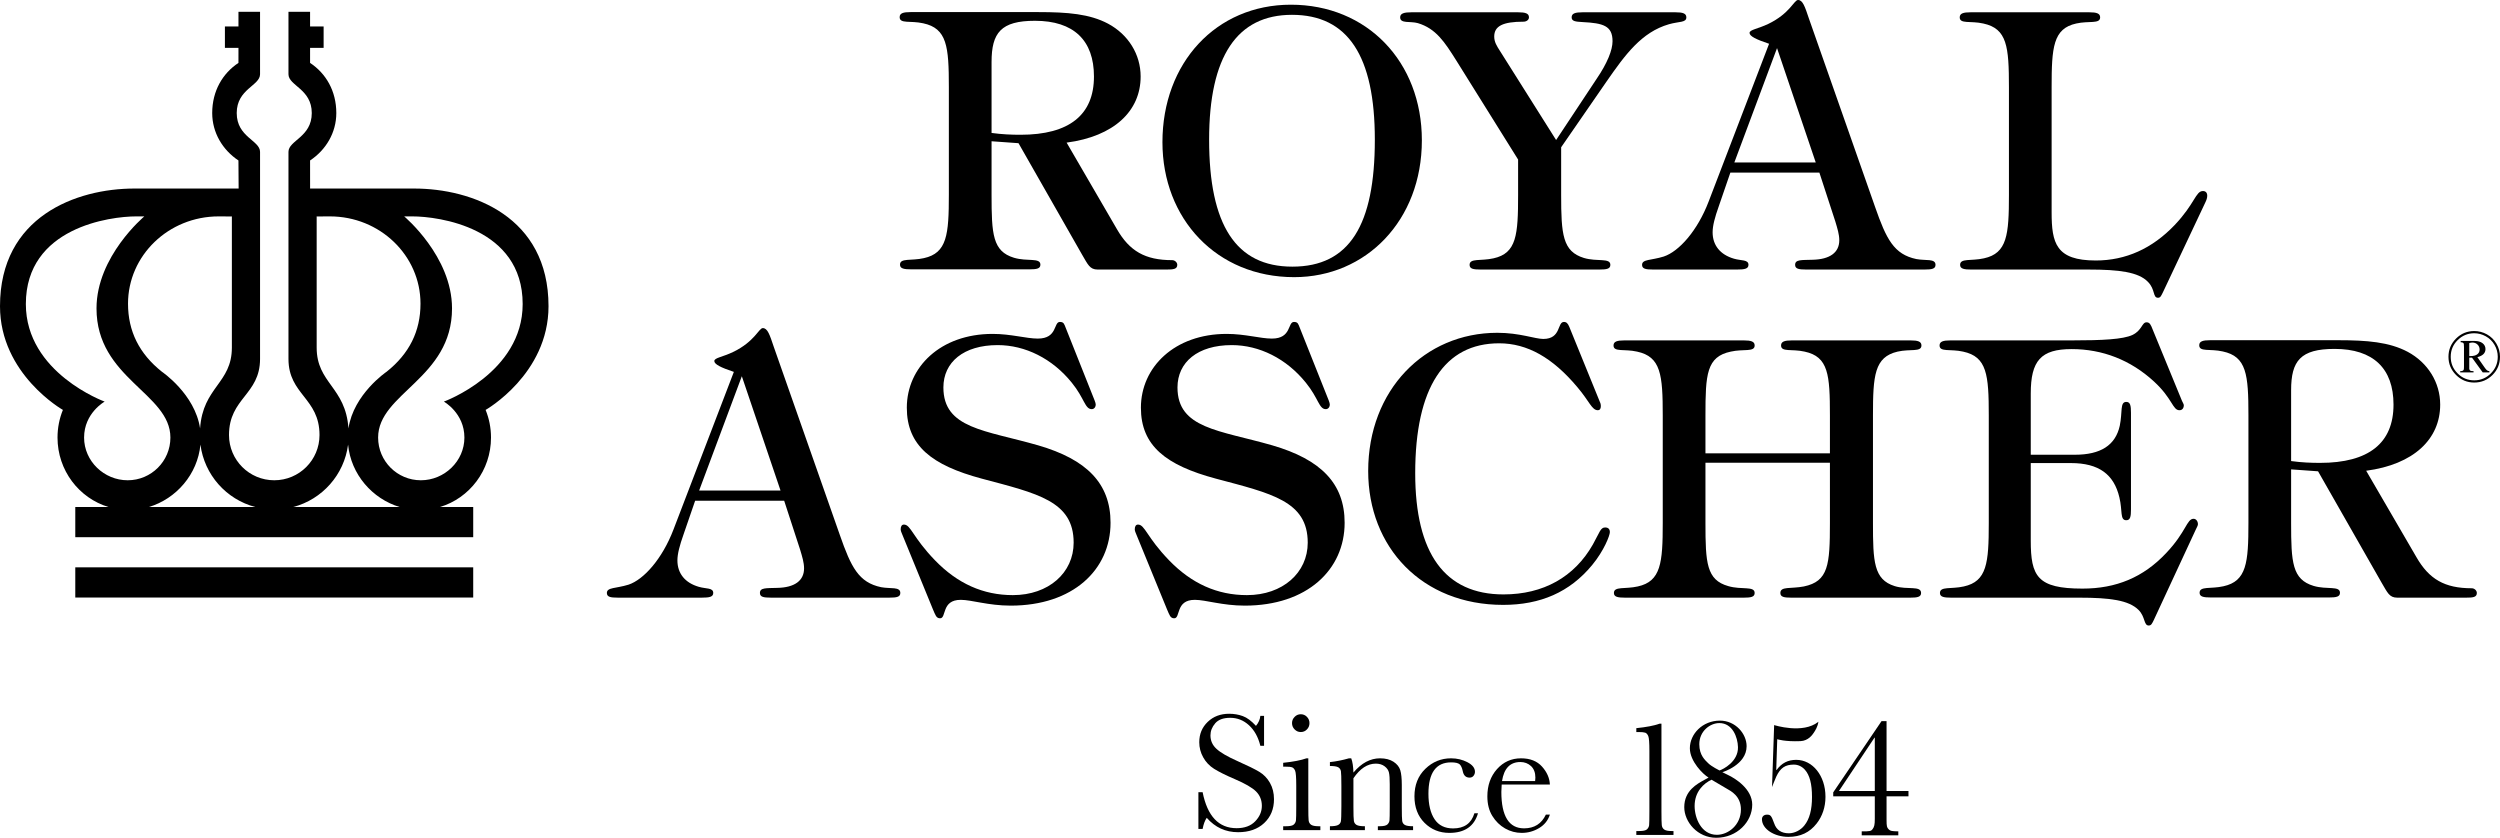
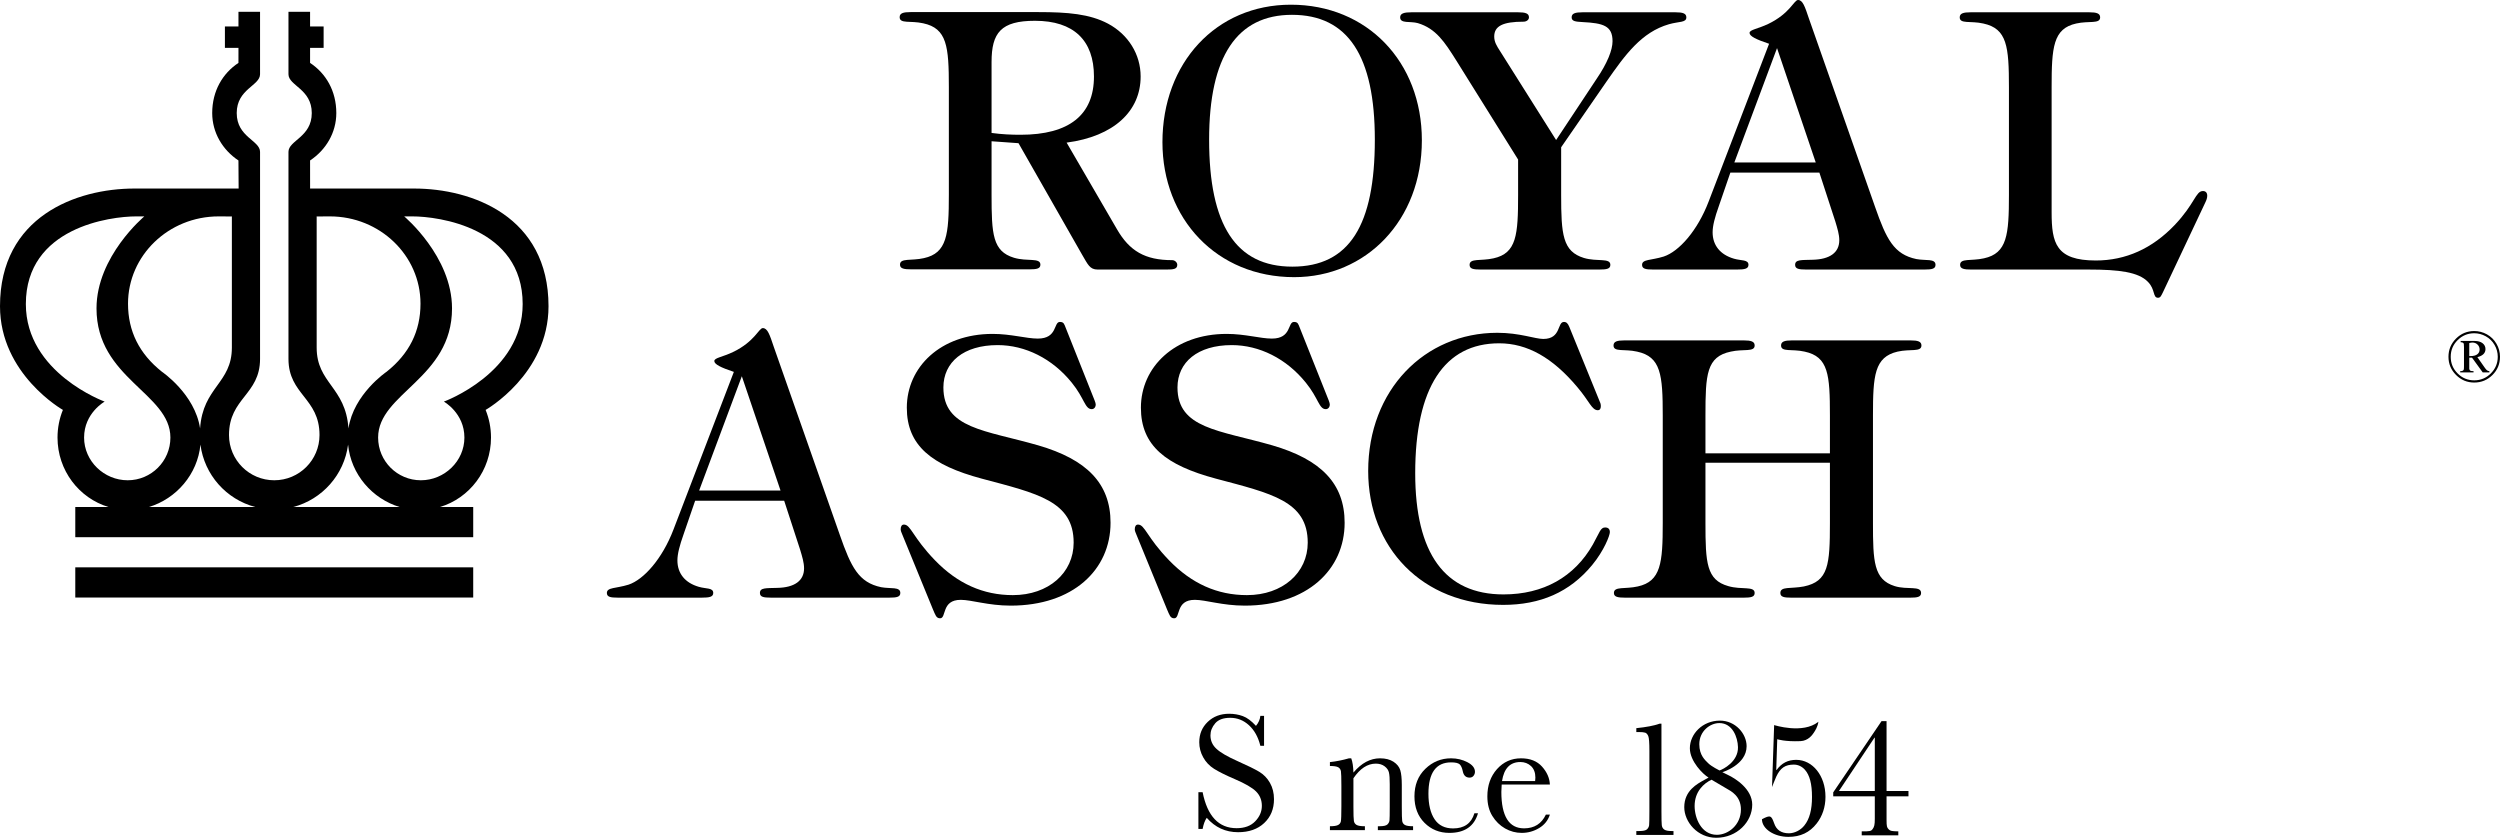
<svg xmlns="http://www.w3.org/2000/svg" width="511.09pt" height="171.27pt" viewBox="0 0 511.09 171.27" version="1.1">
  <defs>
    <clipPath id="clip1">
      <path d="M 500 67 L 511.09 67 L 511.09 79 L 500 79 Z M 500 67 " />
    </clipPath>
    <clipPath id="clip2">
      <path d="M 360 147 L 374 147 L 374 171.27 L 360 171.27 Z M 360 147 " />
    </clipPath>
    <clipPath id="clip3">
      <path d="M 344 147 L 359 147 L 359 171.27 L 344 171.27 Z M 344 147 " />
    </clipPath>
  </defs>
  <g id="surface1">
    <path style=" stroke:none;fill-rule:nonzero;fill:rgb(0%,0%,0%);fill-opacity:1;" d="M 15.391 122.156 L 96.742 122.156 L 96.742 115.98 L 15.391 115.98 Z M 112.137 62.598 C 112.137 44.277 96.547 38.543 84.652 38.543 L 63.395 38.543 L 63.391 32.805 C 66.637 30.652 68.754 27.113 68.754 23.113 C 68.754 18.602 66.637 15.004 63.391 12.859 L 63.391 9.785 L 66.16 9.785 L 66.16 5.414 L 63.391 5.414 L 63.391 2.414 L 58.973 2.414 L 58.973 15.176 C 58.973 17.527 63.738 18.176 63.738 23.113 C 63.738 28.047 58.973 28.695 58.973 31.047 L 58.973 73.375 C 58.973 80.699 65.32 81.363 65.32 88.938 C 65.32 94.043 61.18 98.184 56.07 98.184 C 50.957 98.184 46.816 94.043 46.816 88.938 C 46.816 81.363 53.164 80.699 53.164 73.375 L 53.164 31.047 C 53.164 28.695 48.395 28.047 48.395 23.113 C 48.395 18.176 53.164 17.527 53.164 15.176 L 53.164 2.414 L 48.75 2.414 L 48.75 5.414 L 45.98 5.414 L 45.98 9.785 L 48.75 9.785 L 48.75 11.008 L 48.746 12.859 C 45.504 15.004 43.383 18.602 43.383 23.113 C 43.383 27.113 45.504 30.652 48.746 32.805 L 48.785 38.543 L 27.48 38.543 C 15.59 38.543 0 44.277 0 62.598 C 0 76.516 12.859 83.801 12.859 83.801 C 12.148 85.547 11.758 87.453 11.758 89.453 C 11.758 96.176 16.164 101.844 22.191 103.652 L 15.391 103.652 L 15.391 109.82 L 96.742 109.82 L 96.742 103.652 L 89.941 103.652 C 95.973 101.844 100.379 96.176 100.379 89.453 C 100.379 87.453 99.984 85.547 99.277 83.801 C 99.277 83.801 112.137 76.516 112.137 62.598 M 44.695 44.238 L 47.289 44.254 L 47.402 44.238 L 47.402 71.062 C 47.402 78.363 41.477 79.105 40.902 87.582 C 40.902 87.59 40.902 87.598 40.906 87.605 L 40.898 87.605 C 40.898 87.598 40.902 87.59 40.902 87.582 C 39.852 80.555 33.094 75.992 33.094 75.992 C 28.461 72.309 26.172 67.703 26.172 62.082 C 26.172 52.227 34.469 44.238 44.695 44.238 M 17.191 89.453 C 17.191 84.434 21.395 82.102 21.395 82.102 C 21.395 82.102 5.285 76.25 5.285 62.16 C 5.285 46.48 22.555 44.238 27.828 44.238 L 29.504 44.238 C 29.504 44.238 19.73 52.398 19.73 63.047 C 19.73 77.383 34.836 80.379 34.836 89.453 C 34.836 94.277 30.926 98.184 26.102 98.184 C 21.277 98.184 17.191 94.277 17.191 89.453 M 30.43 103.652 C 36.023 101.973 40.398 96.973 40.977 90.895 C 41.773 97.074 46.273 102.098 52.191 103.652 Z M 64.738 71.062 L 64.738 44.238 L 64.848 44.254 L 67.441 44.238 C 77.672 44.238 85.965 52.227 85.965 62.082 C 85.965 67.703 83.676 72.309 79.043 75.992 C 79.043 75.992 72.281 80.555 71.238 87.582 L 71.238 87.605 L 71.23 87.605 C 71.234 87.598 71.234 87.59 71.238 87.582 C 70.656 79.105 64.738 78.363 64.738 71.062 M 59.945 103.652 C 65.859 102.098 70.363 97.074 71.16 90.895 C 71.738 96.973 76.113 101.973 81.707 103.652 Z M 90.742 82.102 C 90.742 82.102 94.941 84.434 94.941 89.453 C 94.941 94.277 90.859 98.184 86.035 98.184 C 81.215 98.184 77.301 94.277 77.301 89.453 C 77.301 80.379 92.41 77.383 92.41 63.047 C 92.41 52.398 82.629 44.238 82.629 44.238 L 84.309 44.238 C 89.582 44.238 106.852 46.48 106.852 62.16 C 106.852 76.25 90.742 82.102 90.742 82.102 " />
    <path style=" stroke:none;fill-rule:nonzero;fill:rgb(0%,0%,0%);fill-opacity:1;" d="M 263.902 0.961 C 279.438 0.961 290.68 12.57 290.68 28.695 C 290.68 45.047 279.289 56.66 264.57 56.66 C 248.738 56.66 237.645 44.75 237.645 29.066 C 237.645 12.867 248.594 0.961 263.902 0.961 M 264.203 54.512 C 275.891 54.512 281.066 46.008 281.066 28.551 C 281.066 11.461 275.59 3.031 264.125 3.031 C 252.883 3.031 247.188 11.539 247.188 28.551 C 247.188 46.008 252.656 54.512 264.203 54.512 " />
    <path style=" stroke:none;fill-rule:nonzero;fill:rgb(0%,0%,0%);fill-opacity:1;" d="M 323.816 52.738 C 326.551 53.551 329.215 52.664 329.215 54.145 C 329.215 54.957 328.477 55.102 326.996 55.102 L 302.66 55.102 C 301.18 55.102 300.438 54.957 300.438 54.145 C 300.438 52.738 302.734 53.402 305.324 52.812 C 310.059 51.777 310.355 48.004 310.355 39.867 L 310.355 32.617 L 297.707 12.352 C 295.336 8.582 293.562 5.84 289.863 4.73 C 288.312 4.285 286.242 4.883 286.242 3.547 C 286.242 2.734 287.055 2.512 288.531 2.512 L 310.355 2.512 C 311.836 2.512 312.574 2.734 312.574 3.547 C 312.574 4.066 312.059 4.434 311.465 4.434 C 307.246 4.434 305.473 5.324 305.473 7.469 C 305.473 8.582 305.988 9.391 306.656 10.43 L 318.125 28.625 L 326.406 16.121 C 328.625 12.867 329.66 10.203 329.66 8.43 C 329.66 5.25 327.738 4.73 323.523 4.512 C 322.113 4.434 321.301 4.359 321.301 3.547 C 321.301 2.734 322.039 2.512 323.523 2.512 L 342.531 2.512 C 344.008 2.512 344.75 2.734 344.75 3.547 C 344.75 4.656 343.27 4.359 341.199 4.953 C 335.578 6.578 332.254 11.168 328.402 16.715 L 319.156 30.105 L 319.156 39.867 C 319.156 47.93 319.453 51.406 323.816 52.738 " />
    <path style=" stroke:none;fill-rule:nonzero;fill:rgb(0%,0%,0%);fill-opacity:1;" d="M 361.664 8.949 C 358.996 8.059 357.672 7.395 357.672 6.73 C 357.672 6.062 359.367 5.914 361.52 4.879 C 365.953 2.734 366.766 -0.004 367.582 -0.004 C 368.543 -0.004 368.984 1.328 369.801 3.77 L 383.336 42.309 C 385.629 48.891 387.184 51.996 391.77 52.961 C 393.695 53.328 395.688 52.809 395.688 54.145 C 395.688 54.957 394.953 55.102 393.473 55.102 L 369.207 55.102 C 367.727 55.102 366.988 54.957 366.988 54.145 C 366.988 53.031 368.25 53.18 370.539 53.105 C 374.09 53.031 376.016 51.629 376.016 49.113 C 376.016 47.93 375.645 46.742 375.203 45.27 L 371.945 35.281 L 353.75 35.281 L 351.383 42.16 C 350.566 44.453 350.121 46.156 350.121 47.488 C 350.121 50.148 351.676 52.07 354.488 52.887 C 355.969 53.328 357.449 53.031 357.449 54.145 C 357.449 54.957 356.629 55.102 355.152 55.102 L 337.922 55.102 C 336.438 55.102 335.699 54.957 335.699 54.145 C 335.699 52.961 337.547 53.258 340.137 52.441 C 343.246 51.406 347.02 47.191 349.309 41.199 Z M 363.289 9.836 L 354.562 33.211 L 371.203 33.211 " />
    <path style=" stroke:none;fill-rule:nonzero;fill:rgb(0%,0%,0%);fill-opacity:1;" d="M 442.211 59.691 C 441.84 60.43 441.695 60.875 441.176 60.875 C 440.066 60.875 440.66 59.172 439.109 57.617 C 437.18 55.621 433.262 55.105 426.973 55.105 L 403.008 55.105 C 401.527 55.105 400.715 54.957 400.715 54.145 C 400.715 52.738 403.008 53.402 405.598 52.809 C 410.332 51.777 410.699 48.004 410.699 39.863 L 410.699 17.824 C 410.699 9.535 410.332 5.84 405.445 4.805 C 402.855 4.215 400.637 4.953 400.637 3.547 C 400.637 2.734 401.379 2.512 402.855 2.512 L 427.125 2.512 C 428.605 2.512 429.344 2.734 429.344 3.547 C 429.344 4.953 427.047 4.215 424.457 4.805 C 419.723 5.84 419.426 9.688 419.426 17.824 L 419.426 43.418 C 419.426 49.703 420.316 53.254 428.453 53.254 C 434.59 53.254 439.992 50.812 444.578 46.008 C 448.723 41.645 448.867 39.055 450.355 39.055 C 450.941 39.055 451.238 39.422 451.238 40.016 C 451.238 40.461 451.09 40.902 450.797 41.492 " />
    <path style=" stroke:none;fill-rule:nonzero;fill:rgb(0%,0%,0%);fill-opacity:1;" d="M 239.645 53.184 C 234.098 53.184 230.914 51.332 228.324 46.824 L 218.055 29.156 C 227.727 27.879 233.188 22.723 233.188 15.641 C 233.188 11.125 230.672 7.059 226.527 4.84 C 222.758 2.84 218.242 2.473 212.324 2.473 L 186.141 2.473 C 184.66 2.473 183.922 2.695 183.922 3.508 C 183.922 4.914 186.141 4.176 188.73 4.762 C 193.609 5.801 193.98 9.5 193.98 17.785 L 193.98 39.828 C 193.98 47.965 193.609 51.738 188.875 52.773 C 186.285 53.367 183.992 52.695 183.992 54.105 C 183.992 54.918 184.809 55.062 186.285 55.062 L 210.477 55.062 C 211.953 55.062 212.695 54.918 212.695 54.105 C 212.695 52.625 210.031 53.512 207.293 52.695 C 202.93 51.367 202.711 47.891 202.711 39.828 L 202.711 28.879 C 204.699 29.023 206.531 29.164 208.219 29.273 L 221.223 52.074 C 222.406 54.07 222.777 55.105 224.402 55.105 L 238.461 55.105 C 239.867 55.105 240.676 55.027 240.676 54.141 C 240.676 53.625 240.16 53.184 239.645 53.184 M 202.711 12.684 C 202.711 6.688 204.633 4.25 211.586 4.25 C 219.5 4.25 223.645 8.242 223.645 15.641 C 223.645 23.48 218.613 27.551 208.625 27.551 C 206.777 27.551 204.855 27.473 202.711 27.18 " />
    <path style=" stroke:none;fill-rule:nonzero;fill:rgb(0%,0%,0%);fill-opacity:1;" d="M 150.027 76.027 C 147.367 75.141 146.031 74.473 146.031 73.809 C 146.031 73.141 147.734 72.992 149.879 71.957 C 154.32 69.812 155.133 67.074 155.945 67.074 C 156.91 67.074 157.352 68.406 158.168 70.848 L 171.699 109.387 C 173.996 115.973 175.551 119.078 180.133 120.043 C 182.055 120.41 184.059 119.891 184.059 121.223 C 184.059 122.039 183.316 122.18 181.84 122.18 L 157.574 122.18 C 156.098 122.18 155.355 122.039 155.355 121.223 C 155.355 120.113 156.613 120.258 158.906 120.184 C 162.453 120.113 164.379 118.707 164.379 116.195 C 164.379 115.008 164.008 113.824 163.566 112.348 L 160.312 102.363 L 142.113 102.363 L 139.746 109.238 C 138.934 111.535 138.488 113.234 138.488 114.566 C 138.488 117.227 140.043 119.152 142.852 119.965 C 144.336 120.41 145.812 120.113 145.812 121.223 C 145.812 122.039 144.996 122.18 143.52 122.18 L 126.285 122.18 C 124.805 122.18 124.066 122.039 124.066 121.223 C 124.066 120.043 125.914 120.332 128.504 119.523 C 131.609 118.484 135.383 114.266 137.676 108.277 Z M 151.656 76.914 L 142.926 100.289 L 159.57 100.289 " />
    <path style=" stroke:none;fill-rule:nonzero;fill:rgb(0%,0%,0%);fill-opacity:1;" d="M 184.133 108.203 C 184.133 107.609 184.355 107.242 184.797 107.242 C 186.203 107.242 186.574 109.832 191.16 114.562 C 195.746 119.301 200.996 121.664 207.062 121.664 C 214.387 121.664 219.492 117.082 219.492 110.938 C 219.492 102.438 212.094 100.883 200.699 97.848 C 190.492 95.113 185.387 91.117 185.387 83.348 C 185.387 75.062 192.27 68.262 202.922 68.262 C 206.691 68.262 209.801 69.219 212.168 69.219 C 216.234 69.219 215.348 65.816 216.68 65.816 C 217.492 65.816 217.566 66.262 217.863 67 L 223.781 81.871 C 223.93 82.238 224.004 82.535 224.004 82.684 C 224.004 83.277 223.633 83.645 223.191 83.645 C 221.781 83.645 221.711 81.43 219.121 78.246 C 215.125 73.289 209.578 70.551 203.953 70.551 C 197.004 70.551 192.863 74.035 192.863 79.207 C 192.863 87.637 201.438 87.934 212.238 91.043 C 222.152 93.926 227.035 98.812 227.035 106.875 C 227.035 116.488 219.344 123.812 206.617 123.812 C 202.031 123.812 198.629 122.629 196.41 122.629 C 192.418 122.629 193.527 126.402 192.195 126.402 C 191.383 126.402 191.234 125.734 190.715 124.551 L 184.504 109.387 C 184.277 108.871 184.133 108.5 184.133 108.203 " />
    <path style=" stroke:none;fill-rule:nonzero;fill:rgb(0%,0%,0%);fill-opacity:1;" d="M 231.988 108.203 C 231.988 107.609 232.215 107.242 232.652 107.242 C 234.062 107.242 234.434 109.832 239.016 114.562 C 243.602 119.301 248.852 121.664 254.918 121.664 C 262.238 121.664 267.348 117.082 267.348 110.938 C 267.348 102.438 259.949 100.883 248.555 97.848 C 238.348 95.113 233.242 91.117 233.242 83.348 C 233.242 75.062 240.125 68.262 250.773 68.262 C 254.551 68.262 257.652 69.219 260.023 69.219 C 264.09 69.219 263.203 65.816 264.535 65.816 C 265.352 65.816 265.422 66.262 265.719 67 L 271.641 81.871 C 271.781 82.238 271.859 82.535 271.859 82.684 C 271.859 83.277 271.484 83.645 271.043 83.645 C 269.637 83.645 269.566 81.43 266.973 78.246 C 262.98 73.289 257.434 70.551 251.812 70.551 C 244.859 70.551 240.719 74.035 240.719 79.207 C 240.719 87.637 249.297 87.934 260.098 91.043 C 270.008 93.926 274.891 98.812 274.891 106.875 C 274.891 116.488 267.195 123.812 254.473 123.812 C 249.887 123.812 246.484 122.629 244.266 122.629 C 240.273 122.629 241.383 126.402 240.055 126.402 C 239.238 126.402 239.09 125.734 238.57 124.551 L 232.359 109.387 C 232.133 108.871 231.988 108.5 231.988 108.203 " />
    <path style=" stroke:none;fill-rule:nonzero;fill:rgb(0%,0%,0%);fill-opacity:1;" d="M 327.191 82.461 C 327.266 82.688 327.266 82.906 327.266 83.055 C 327.266 83.57 327.047 83.867 326.676 83.867 C 325.414 83.867 324.973 82.09 322.457 79.133 C 317.426 73.141 312.25 70.184 306.48 70.184 C 295.312 70.184 289.32 79.211 289.32 96.742 C 289.32 113.16 295.383 121.52 307.367 121.52 C 315.504 121.52 321.863 117.969 325.641 111.312 C 327.047 108.793 327.191 107.832 328.152 107.832 C 328.82 107.832 329.113 108.203 329.113 108.793 C 329.113 109.461 327.93 112.566 325.488 115.523 C 320.902 121.074 314.914 123.66 307.297 123.66 C 290.727 123.66 279.707 111.906 279.707 96.297 C 279.707 79.727 291.242 68.035 306.109 68.035 C 310.699 68.035 313.805 69.293 315.504 69.293 C 319.203 69.293 318.316 65.816 319.723 65.816 C 320.238 65.816 320.535 66.113 320.836 66.855 " />
    <path style=" stroke:none;fill-rule:nonzero;fill:rgb(0%,0%,0%);fill-opacity:1;" d="M 334.672 71.883 C 332.086 71.289 329.863 72.027 329.863 70.629 C 329.863 69.812 330.605 69.59 332.086 69.59 L 356.496 69.59 C 357.973 69.59 358.715 69.812 358.715 70.629 C 358.715 72.027 356.422 71.289 353.832 71.883 C 348.875 72.918 348.656 76.543 348.656 84.902 L 348.656 92.672 L 374.102 92.672 L 374.102 84.902 C 374.102 76.621 373.805 72.918 368.926 71.883 C 366.332 71.289 364.113 72.027 364.113 70.629 C 364.113 69.812 364.855 69.59 366.332 69.59 L 390.598 69.59 C 392.074 69.59 392.812 69.812 392.812 70.629 C 392.812 72.027 390.52 71.289 387.934 71.883 C 383.199 72.992 382.902 76.766 382.902 84.902 L 382.902 106.945 C 382.902 114.785 383.051 118.484 387.34 119.82 C 389.93 120.633 392.738 119.668 392.738 121.227 C 392.738 122.035 392.004 122.184 390.52 122.184 L 366.188 122.184 C 364.707 122.184 363.969 122.035 363.969 121.227 C 363.969 119.82 366.113 120.41 368.773 119.891 C 373.805 118.855 374.102 115.449 374.102 106.945 L 374.102 94.594 L 348.656 94.594 L 348.656 106.945 C 348.656 115.082 348.875 118.562 353.316 119.82 C 356.051 120.633 358.715 119.742 358.715 121.227 C 358.715 122.035 357.973 122.184 356.496 122.184 L 332.234 122.184 C 330.75 122.184 329.941 122.035 329.941 121.227 C 329.941 119.82 332.234 120.48 334.82 119.891 C 339.555 118.855 339.926 115.082 339.926 106.945 L 339.926 84.902 C 339.926 76.621 339.555 72.918 334.672 71.883 " />
-     <path style=" stroke:none;fill-rule:nonzero;fill:rgb(0%,0%,0%);fill-opacity:1;" d="M 433.355 87.051 C 433.945 84.238 433.355 82.164 434.688 82.164 C 435.504 82.164 435.648 82.906 435.648 84.387 L 435.648 104.137 C 435.648 105.613 435.504 106.355 434.688 106.355 C 433.355 106.355 433.945 104.43 433.281 101.695 C 432.172 96.965 429.066 94.668 423.371 94.668 L 415.16 94.668 L 415.16 110.496 C 415.16 117.82 416.488 120.332 425.734 120.332 C 432.617 120.332 438.164 118.039 442.824 113.086 C 446.969 108.723 447.039 106.059 448.445 106.059 C 448.965 106.059 449.336 106.574 449.336 107.168 C 449.336 107.391 449.188 107.688 448.891 108.277 L 440.309 126.77 C 439.941 127.512 439.789 127.879 439.273 127.879 C 438.238 127.879 438.605 126.102 437.203 124.699 C 435.203 122.703 431.359 122.184 425.07 122.184 L 398.887 122.184 C 397.402 122.184 396.594 122.035 396.594 121.227 C 396.594 119.82 398.887 120.484 401.473 119.891 C 406.207 118.855 406.578 115.082 406.578 106.949 L 406.578 84.902 C 406.578 76.621 406.207 72.918 401.324 71.883 C 398.734 71.293 396.516 72.031 396.516 70.625 C 396.516 69.812 397.258 69.59 398.734 69.59 L 423.516 69.59 C 429.879 69.59 434.02 69.371 435.945 68.48 C 437.941 67.52 437.867 65.891 438.832 65.891 C 439.496 65.891 439.715 66.41 440.086 67.371 L 446.074 81.945 C 446.297 82.387 446.449 82.684 446.449 82.832 C 446.449 83.5 446.074 83.867 445.562 83.867 C 444.152 83.867 444.152 81.5 440.383 78.023 C 435.574 73.586 429.805 71.367 423.516 71.367 C 417.227 71.367 415.16 73.734 415.16 80.465 L 415.16 92.965 L 424.184 92.965 C 429.434 92.965 432.469 91.043 433.355 87.051 " />
-     <path style=" stroke:none;fill-rule:nonzero;fill:rgb(0%,0%,0%);fill-opacity:1;" d="M 505.32 120.262 C 499.773 120.262 496.594 118.41 494.004 113.902 L 483.73 96.238 C 493.402 94.957 498.863 89.809 498.863 82.719 C 498.863 78.207 496.352 74.137 492.207 71.918 C 488.434 69.922 483.926 69.551 478.004 69.551 L 451.816 69.551 C 450.34 69.551 449.602 69.773 449.602 70.586 C 449.602 71.992 451.816 71.254 454.406 71.848 C 459.289 72.879 459.66 76.578 459.66 84.863 L 459.66 106.91 C 459.66 115.047 459.289 118.816 454.555 119.852 C 451.969 120.445 449.676 119.777 449.676 121.184 C 449.676 121.996 450.488 122.145 451.969 122.145 L 476.156 122.145 C 477.633 122.145 478.375 121.996 478.375 121.184 C 478.375 119.703 475.715 120.594 472.973 119.777 C 468.609 118.449 468.387 114.973 468.387 106.91 L 468.387 95.957 C 470.379 96.102 472.215 96.242 473.895 96.352 L 486.902 119.152 C 488.09 121.152 488.457 122.184 490.086 122.184 L 504.137 122.184 C 505.543 122.184 506.355 122.109 506.355 121.227 C 506.355 120.703 505.844 120.262 505.32 120.262 M 468.387 79.762 C 468.387 73.766 470.312 71.328 477.266 71.328 C 485.18 71.328 489.32 75.324 489.32 82.719 C 489.32 90.562 484.293 94.629 474.305 94.629 C 472.457 94.629 470.531 94.555 468.387 94.258 " />
    <g clip-path="url(#clip1)" clip-rule="nonzero">
      <path style=" stroke:none;fill-rule:nonzero;fill:rgb(0%,0%,0%);fill-opacity:1;" d="M 505.82 67.676 C 506.73 67.676 507.598 67.902 508.422 68.355 C 509.238 68.816 509.891 69.453 510.371 70.281 C 510.852 71.105 511.09 71.996 511.09 72.938 C 511.09 74.395 510.578 75.637 509.551 76.664 C 508.516 77.691 507.277 78.207 505.82 78.207 C 504.375 78.207 503.137 77.691 502.102 76.656 C 501.074 75.625 500.555 74.387 500.555 72.938 C 500.555 71.484 501.074 70.246 502.102 69.215 C 503.137 68.188 504.375 67.676 505.82 67.676 M 505.82 68.129 C 504.504 68.129 503.371 68.598 502.43 69.535 C 501.488 70.473 501.016 71.605 501.016 72.938 C 501.016 74.266 501.484 75.402 502.426 76.344 C 503.359 77.281 504.492 77.754 505.82 77.754 C 507.145 77.754 508.273 77.281 509.219 76.34 C 510.156 75.395 510.633 74.262 510.633 72.938 C 510.633 72.078 510.414 71.27 509.973 70.508 C 509.539 69.754 508.941 69.168 508.188 68.754 C 507.441 68.34 506.652 68.129 505.82 68.129 M 503.047 69.703 L 505.91 69.703 C 506.586 69.703 507.121 69.855 507.52 70.16 C 507.922 70.473 508.121 70.871 508.121 71.363 C 508.121 71.773 507.984 72.113 507.711 72.387 C 507.438 72.66 507.023 72.871 506.465 73.016 L 508.016 75.23 C 508.188 75.469 508.34 75.637 508.465 75.727 C 508.59 75.816 508.734 75.863 508.918 75.879 L 508.918 76.133 L 507.559 76.133 L 505.367 73.117 L 504.805 73.117 L 504.805 75.414 C 504.828 75.543 504.887 75.656 504.977 75.742 C 505.066 75.836 505.301 75.879 505.68 75.879 L 505.68 76.133 L 502.953 76.133 L 502.953 75.879 C 503.195 75.879 503.371 75.848 503.484 75.785 C 503.59 75.719 503.656 75.641 503.684 75.543 C 503.715 75.441 503.727 75.215 503.727 74.855 L 503.727 70.973 C 503.727 70.621 503.715 70.402 503.695 70.312 C 503.676 70.219 503.621 70.145 503.527 70.074 C 503.43 70.004 503.27 69.969 503.047 69.969 Z M 504.805 72.797 L 505.023 72.797 C 505.645 72.797 506.121 72.68 506.441 72.438 C 506.758 72.195 506.922 71.863 506.922 71.453 C 506.922 71.051 506.777 70.715 506.496 70.441 C 506.215 70.168 505.863 70.027 505.441 70.027 C 505.227 70.027 505.02 70.07 504.805 70.148 " />
    </g>
    <path style=" stroke:none;fill-rule:nonzero;fill:rgb(0%,0%,0%);fill-opacity:1;" d="M 244.996 169.461 L 244.996 161.957 L 245.859 161.957 C 246.836 166.855 249.148 169.312 252.801 169.312 C 254.441 169.312 255.715 168.84 256.613 167.902 C 257.52 166.957 257.969 165.91 257.969 164.75 C 257.969 163.578 257.574 162.594 256.777 161.797 C 255.988 161.02 254.539 160.18 252.438 159.281 C 250.566 158.48 249.156 157.773 248.199 157.172 C 247.246 156.57 246.504 155.785 245.973 154.816 C 245.438 153.859 245.172 152.832 245.172 151.738 C 245.172 150.074 245.746 148.688 246.902 147.578 C 248.055 146.469 249.516 145.918 251.285 145.918 C 252.27 145.918 253.203 146.078 254.078 146.398 C 254.949 146.715 255.844 147.387 256.766 148.395 C 257.289 147.762 257.59 147.082 257.66 146.348 L 258.418 146.348 L 258.418 152.465 L 257.66 152.465 C 257.223 150.688 256.449 149.289 255.34 148.27 C 254.23 147.25 252.949 146.746 251.492 146.746 C 250.102 146.746 249.082 147.117 248.434 147.867 C 247.785 148.621 247.461 149.445 247.461 150.34 C 247.461 151.418 247.867 152.332 248.68 153.078 C 249.48 153.836 250.938 154.684 253.039 155.617 C 255.055 156.512 256.512 157.23 257.422 157.773 C 258.34 158.324 259.074 159.074 259.621 160.039 C 260.172 161.008 260.449 162.121 260.449 163.387 C 260.449 165.383 259.785 167.004 258.449 168.258 C 257.117 169.508 255.34 170.133 253.113 170.133 C 250.551 170.133 248.414 169.152 246.703 167.191 C 246.324 167.73 246.043 168.488 245.859 169.461 " />
-     <path style=" stroke:none;fill-rule:nonzero;fill:rgb(0%,0%,0%);fill-opacity:1;" d="M 267.465 155.027 L 267.465 164.863 C 267.465 166.371 267.484 167.316 267.531 167.707 C 267.578 168.098 267.742 168.395 268.027 168.602 C 268.32 168.809 268.828 168.914 269.566 168.914 L 269.93 168.914 L 269.93 169.707 L 262.328 169.707 L 262.328 168.914 L 262.914 168.914 C 263.73 168.914 264.262 168.793 264.508 168.555 C 264.758 168.324 264.898 168.043 264.941 167.715 C 264.98 167.383 265 166.438 265 164.863 L 265 160.594 C 265 158.938 264.922 157.926 264.77 157.559 C 264.609 157.195 264.402 156.961 264.145 156.871 C 263.891 156.777 263.438 156.734 262.797 156.734 L 262.328 156.734 L 262.328 155.945 C 264.375 155.73 265.961 155.434 267.086 155.027 Z M 264.137 147.828 C 264.137 147.336 264.312 146.91 264.668 146.555 C 265.016 146.195 265.434 146.016 265.926 146.016 C 266.422 146.016 266.844 146.195 267.188 146.555 C 267.531 146.91 267.703 147.336 267.703 147.828 C 267.703 148.332 267.531 148.766 267.188 149.117 C 266.844 149.477 266.422 149.656 265.926 149.656 C 265.434 149.656 265.016 149.477 264.668 149.117 C 264.312 148.766 264.137 148.332 264.137 147.828 " />
    <path style=" stroke:none;fill-rule:nonzero;fill:rgb(0%,0%,0%);fill-opacity:1;" d="M 339.66 147.949 L 339.66 165.848 C 339.66 167.355 339.684 168.297 339.727 168.688 C 339.773 169.082 339.938 169.379 340.227 169.586 C 340.516 169.793 341.023 169.895 341.766 169.895 L 342.121 169.895 L 342.121 170.691 L 334.523 170.691 L 334.523 169.895 L 335.113 169.895 C 335.93 169.895 336.461 169.777 336.707 169.543 C 336.953 169.305 337.098 169.023 337.141 168.699 C 337.176 168.363 337.195 167.418 337.195 165.848 L 337.195 153.512 C 337.195 151.859 337.121 150.844 336.965 150.477 C 336.809 150.117 336.602 149.883 336.348 149.789 C 336.086 149.699 335.633 149.656 334.996 149.656 L 334.523 149.656 L 334.523 148.863 C 336.57 148.652 338.156 148.352 339.281 147.949 " />
    <path style=" stroke:none;fill-rule:nonzero;fill:rgb(0%,0%,0%);fill-opacity:1;" d="M 275.777 155.027 L 276.242 155.027 C 276.508 155.742 276.656 156.707 276.688 157.941 C 277.512 156.961 278.379 156.234 279.285 155.746 C 280.195 155.27 281.137 155.027 282.125 155.027 C 283.246 155.027 284.164 155.266 284.883 155.73 C 285.602 156.203 286.062 156.785 286.27 157.465 C 286.473 158.152 286.578 159.148 286.578 160.453 L 286.578 164.863 C 286.578 166.492 286.605 167.488 286.66 167.844 C 286.719 168.199 286.898 168.469 287.203 168.645 C 287.508 168.824 288.07 168.914 288.883 168.914 L 288.883 169.707 L 281.684 169.707 L 281.684 168.914 L 282.012 168.914 C 282.84 168.914 283.383 168.793 283.633 168.551 C 283.883 168.309 284.027 168.027 284.062 167.707 C 284.098 167.383 284.113 166.438 284.113 164.863 L 284.113 160.312 C 284.113 159.199 284.062 158.406 283.949 157.93 C 283.844 157.453 283.551 157.031 283.07 156.664 C 282.594 156.297 281.988 156.113 281.254 156.113 C 280.418 156.113 279.613 156.363 278.852 156.859 C 278.09 157.359 277.367 158.113 276.688 159.109 L 276.688 164.863 C 276.688 166.492 276.719 167.488 276.785 167.844 C 276.848 168.199 277.031 168.469 277.336 168.645 C 277.637 168.824 278.207 168.914 279.035 168.914 L 279.035 169.707 L 271.883 169.707 L 271.883 168.914 C 272.68 168.914 273.227 168.828 273.535 168.668 C 273.848 168.508 274.039 168.266 274.117 167.938 C 274.188 167.605 274.227 166.582 274.227 164.855 L 274.227 160.648 C 274.227 159.004 274.191 158.008 274.133 157.656 C 274.066 157.305 273.883 157.039 273.586 156.859 C 273.277 156.688 272.715 156.594 271.883 156.594 L 271.883 155.801 C 273.152 155.668 274.449 155.41 275.777 155.027 " />
    <path style=" stroke:none;fill-rule:nonzero;fill:rgb(0%,0%,0%);fill-opacity:1;" d="M 301.422 166.262 L 302.156 166.262 C 301.379 168.934 299.426 170.273 296.301 170.273 C 294.293 170.273 292.602 169.59 291.227 168.223 C 289.855 166.855 289.164 165.047 289.164 162.797 C 289.164 160.488 289.906 158.613 291.391 157.176 C 292.871 155.746 294.621 155.027 296.645 155.027 C 297.859 155.027 298.98 155.297 300.004 155.828 C 301.023 156.363 301.535 157.016 301.535 157.785 C 301.535 158.07 301.441 158.344 301.254 158.59 C 301.062 158.844 300.785 158.973 300.43 158.973 C 299.676 158.973 299.211 158.531 299.039 157.645 C 298.898 156.98 298.688 156.516 298.402 156.25 C 298.102 155.988 297.52 155.855 296.66 155.855 C 295.121 155.855 293.965 156.387 293.191 157.453 C 292.414 158.523 292.023 160.133 292.023 162.285 C 292.023 164.496 292.445 166.23 293.277 167.48 C 294.113 168.734 295.375 169.359 297.07 169.359 C 299.344 169.359 300.797 168.328 301.422 166.262 " />
    <path style=" stroke:none;fill-rule:nonzero;fill:rgb(0%,0%,0%);fill-opacity:1;" d="M 316.852 160.383 L 307 160.383 C 306.953 161.059 306.93 161.566 306.93 161.898 C 306.93 164.379 307.32 166.23 308.094 167.48 C 308.871 168.723 310.027 169.344 311.57 169.344 C 313.668 169.344 315.152 168.406 316.031 166.535 L 316.852 166.535 C 316.48 167.703 315.754 168.625 314.66 169.281 C 313.566 169.941 312.379 170.273 311.09 170.273 C 309.895 170.273 308.762 169.969 307.695 169.367 C 306.637 168.762 305.766 167.914 305.086 166.809 C 304.406 165.707 304.07 164.371 304.07 162.797 C 304.07 160.57 304.727 158.715 306.035 157.238 C 307.348 155.77 308.988 155.027 310.953 155.027 C 312.805 155.027 314.238 155.594 315.246 156.719 C 316.258 157.848 316.793 159.074 316.852 160.383 M 313.836 159.68 C 313.867 159.418 313.887 159.176 313.887 158.973 C 313.887 157.965 313.59 157.176 313 156.617 C 312.406 156.066 311.676 155.785 310.816 155.785 C 308.719 155.785 307.469 157.086 307.066 159.68 " />
    <path style=" stroke:none;fill-rule:nonzero;fill:rgb(0%,0%,0%);fill-opacity:1;" d="M 390.16 162.805 L 385.68 162.805 L 385.68 167.629 C 385.68 168.902 385.75 169.188 386.105 169.535 C 386.457 169.895 386.734 169.926 388.082 169.961 L 388.082 170.77 L 380.602 170.77 L 380.602 169.961 C 382.297 169.961 382.508 169.926 382.82 169.504 C 383.176 169.043 383.277 168.586 383.277 167.387 L 383.277 162.805 L 374.777 162.805 L 374.777 161.988 L 384.656 147.422 L 385.68 147.422 L 385.68 161.711 L 390.16 161.711 Z M 383.277 150.805 L 383.211 150.805 L 375.945 161.711 L 383.277 161.711 Z M 383.277 150.805 " />
    <g clip-path="url(#clip2)" clip-rule="nonzero">
-       <path style=" stroke:none;fill-rule:nonzero;fill:rgb(0%,0%,0%);fill-opacity:1;" d="M 371.746 147.551 C 371.605 148.574 371.109 149.348 370.781 149.828 C 370.52 150.211 369.691 151.445 368.078 151.516 C 364.84 151.652 363.332 151.121 363.332 151.121 L 363.129 157.352 L 363.195 157.422 C 364.227 155.996 365.52 155.34 367.215 155.34 C 370.566 155.34 373.191 158.598 373.191 162.867 L 373.191 162.934 C 373.191 164.977 372.562 166.855 371.398 168.344 C 369.969 170.188 368.074 171.086 365.621 171.086 C 362.699 171.086 360.207 169.457 360.207 167.48 C 360.207 166.926 360.602 166.543 361.238 166.543 C 361.965 166.543 362.133 166.75 362.699 168.309 C 363.16 169.695 364.195 170.355 365.719 170.355 C 366.848 170.355 368.109 169.734 368.871 168.762 C 369.938 167.445 370.438 165.535 370.438 162.934 C 370.438 160.266 369.969 158.461 368.977 157.352 C 368.344 156.656 367.547 156.312 366.715 156.312 C 364.988 156.312 363.973 156.969 363.129 158.773 C 362.887 159.293 362.266 160.902 362.266 160.902 L 362.699 148.23 C 362.699 148.23 368.586 150.125 371.746 147.551 " />
+       <path style=" stroke:none;fill-rule:nonzero;fill:rgb(0%,0%,0%);fill-opacity:1;" d="M 371.746 147.551 C 371.605 148.574 371.109 149.348 370.781 149.828 C 370.52 150.211 369.691 151.445 368.078 151.516 C 364.84 151.652 363.332 151.121 363.332 151.121 L 363.129 157.352 L 363.195 157.422 C 364.227 155.996 365.52 155.34 367.215 155.34 C 370.566 155.34 373.191 158.598 373.191 162.867 L 373.191 162.934 C 373.191 164.977 372.562 166.855 371.398 168.344 C 369.969 170.188 368.074 171.086 365.621 171.086 C 362.699 171.086 360.207 169.457 360.207 167.48 C 361.965 166.543 362.133 166.75 362.699 168.309 C 363.16 169.695 364.195 170.355 365.719 170.355 C 366.848 170.355 368.109 169.734 368.871 168.762 C 369.938 167.445 370.438 165.535 370.438 162.934 C 370.438 160.266 369.969 158.461 368.977 157.352 C 368.344 156.656 367.547 156.312 366.715 156.312 C 364.988 156.312 363.973 156.969 363.129 158.773 C 362.887 159.293 362.266 160.902 362.266 160.902 L 362.699 148.23 C 362.699 148.23 368.586 150.125 371.746 147.551 " />
    </g>
    <g clip-path="url(#clip3)" clip-rule="nonzero">
      <path style=" stroke:none;fill-rule:nonzero;fill:rgb(0%,0%,0%);fill-opacity:1;" d="M 350.996 170.664 C 347.781 170.664 346.441 167.211 346.441 164.777 C 346.441 161.828 348.312 160.137 349.902 159.402 C 349.902 159.402 352.004 160.66 352.961 161.203 C 353.875 161.723 355.906 162.734 355.906 165.48 C 355.906 168.699 353.273 170.664 350.996 170.664 M 349.254 156.062 C 348.629 155.441 347.398 154.445 347.398 152.152 C 347.398 149.465 349.598 147.824 351.5 147.824 C 354.188 147.824 355.254 150.711 355.305 152.742 C 355.379 155.707 352.246 157.289 351.531 157.512 C 351.531 157.512 349.883 156.688 349.254 156.062 M 353.211 158.406 C 352.961 158.289 352.117 157.867 352.117 157.867 C 352.117 157.867 357.07 156.379 357.07 152.547 C 357.07 150.02 354.812 147.32 351.609 147.32 C 348.059 147.32 345.469 150.055 345.469 152.973 C 345.469 155.629 348.152 158.301 349.293 158.965 C 349.293 158.965 348.621 159.332 348.398 159.457 C 347 160.242 344.324 161.605 344.324 165.012 C 344.324 168.035 347.031 171.27 350.863 171.27 C 355.117 171.27 358.219 167.996 358.219 164.504 C 358.219 161.32 354.824 159.156 353.211 158.406 " />
    </g>
  </g>
</svg>